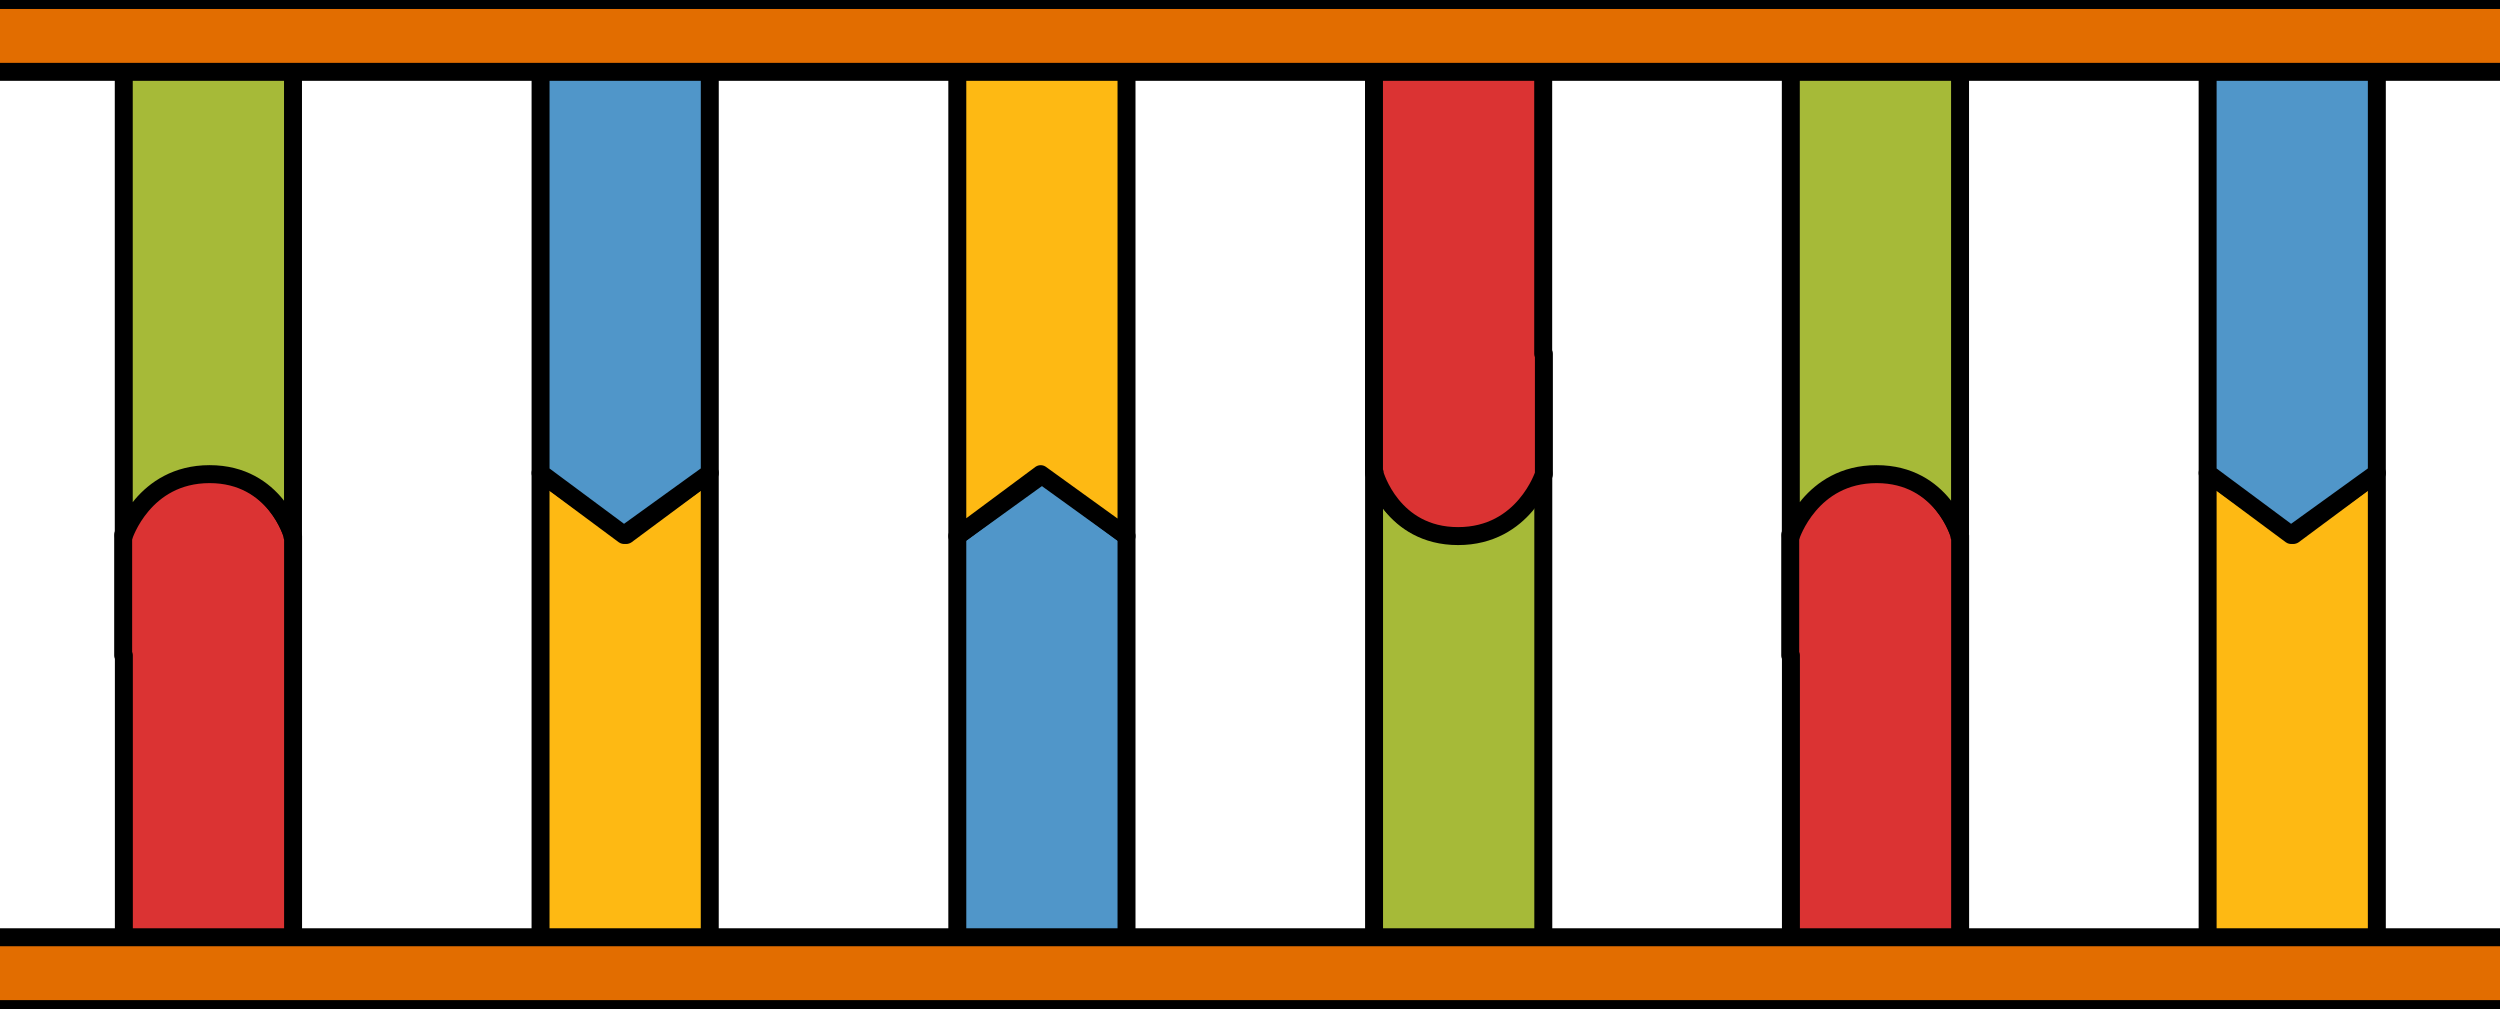
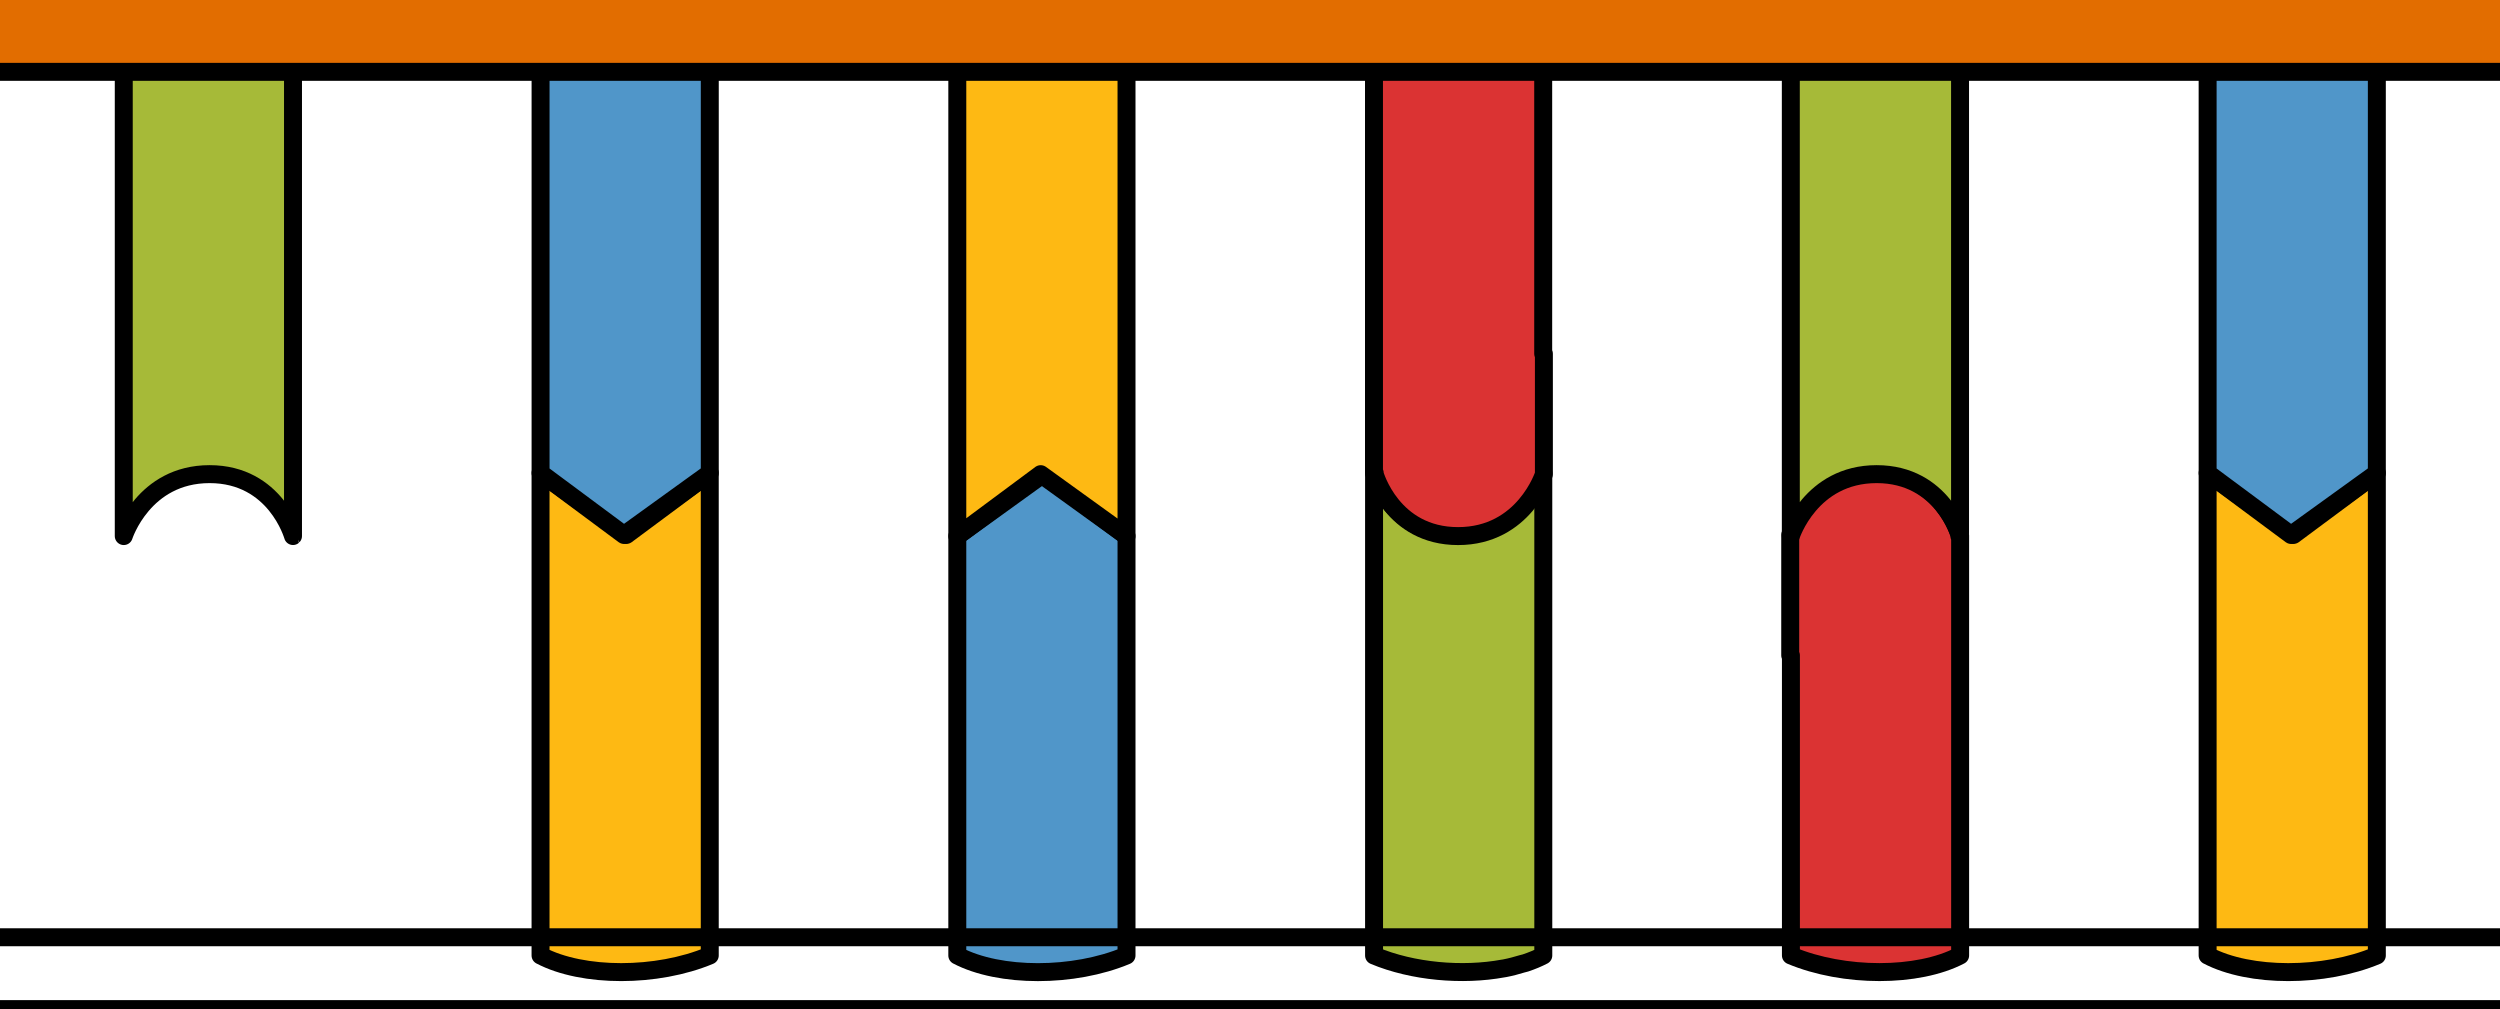
<svg xmlns="http://www.w3.org/2000/svg" version="1.1" id="Layer_1" x="0px" y="0px" width="104.395px" height="42.138px" viewBox="0 0 104.395 42.138" enable-background="new 0 0 104.395 42.138" xml:space="preserve">
  <g>
    <g>
      <g>
        <g>
          <g>
-             <path fill="#DB3333" stroke="#000000" stroke-width="0.75" stroke-linecap="round" stroke-linejoin="round" stroke-miterlimit="10" d="       M12.207,22.385v-0.047c0,0-0.721-2.586-3.48-2.586s-3.584,2.586-3.584,2.586v5.029h0.029c0,6.833,0-0.107,0,12.531       c2.209,0.926,5.299,0.926,7.066,0c0-14.807,0-2.707,0-17.514H12.207z" />
-           </g>
+             </g>
          <g>
            <path fill="#FEB913" stroke="#000000" stroke-width="0.75" stroke-linecap="round" stroke-linejoin="round" stroke-miterlimit="10" d="       M22.572,19.752l3.584,2.586l3.482-2.586c0,14.838,0,5.31,0,20.147c-2.209,0.926-5.299,0.926-7.066,0       C22.572,25.093,22.572,34.559,22.572,19.752z" />
          </g>
          <g>
            <g>
              <path fill="#A6BA38" stroke="#000000" stroke-width="0.75" stroke-linecap="round" stroke-linejoin="round" stroke-miterlimit="10" d="        M60.861,22.339c2.76,0,3.584-2.586,3.584-2.586c0,14.807,0,5.341,0,20.147c-0.229,0.119-0.479,0.222-0.744,0.311        c-0.045,0.015-0.096,0.023-0.143,0.037c-0.23,0.07-0.469,0.135-0.719,0.183c-0.023,0.005-0.047,0.007-0.07,0.011        c-1.695,0.313-3.775,0.136-5.391-0.541c0-14.838,0-5.31,0-20.147C57.379,19.753,58.102,22.339,60.861,22.339z" />
            </g>
          </g>
          <g>
            <path fill="#5096C9" stroke="#000000" stroke-width="0.75" stroke-linecap="round" stroke-linejoin="round" stroke-miterlimit="10" d="       M39.975,22.386l3.584-2.586l3.482,2.586c0,14.838,0,2.676,0,17.514c-2.209,0.926-5.299,0.926-7.066,0       C39.975,25.093,39.975,37.192,39.975,22.386z" />
          </g>
          <g>
            <path fill="#DB3333" stroke="#000000" stroke-width="0.75" stroke-linecap="round" stroke-linejoin="round" stroke-miterlimit="10" d="       M81.82,22.385v-0.047c0,0-0.721-2.586-3.48-2.586s-3.584,2.586-3.584,2.586v5.029h0.029c0,6.833,0-0.107,0,12.531       c2.209,0.926,5.299,0.926,7.066,0c0-14.807,0-2.707,0-17.514H81.82z" />
          </g>
          <g>
            <path fill="#FEB913" stroke="#000000" stroke-width="0.75" stroke-linecap="round" stroke-linejoin="round" stroke-miterlimit="10" d="       M92.186,19.752l3.584,2.586l3.482-2.586c0,14.838,0,5.31,0,20.147c-2.209,0.926-5.299,0.926-7.066,0       C92.186,25.093,92.186,34.559,92.186,19.752z" />
          </g>
        </g>
      </g>
      <g>
        <g>
          <g>
            <g>
              <path fill="#A6BA38" stroke="#000000" stroke-width="0.75" stroke-linecap="round" stroke-linejoin="round" stroke-miterlimit="10" d="        M78.365,19.799c-2.76,0-3.584,2.586-3.584,2.586c0-14.807,0-5.341,0-20.147c0.229-0.119,0.479-0.222,0.744-0.311        c0.045-0.015,0.096-0.023,0.143-0.037c0.23-0.07,0.469-0.135,0.719-0.183c0.023-0.005,0.047-0.007,0.07-0.011        c1.695-0.313,3.775-0.136,5.391,0.541c0,14.838,0,5.31,0,20.147C81.848,22.385,81.125,19.799,78.365,19.799z" />
            </g>
          </g>
          <g>
            <path fill="#5096C9" stroke="#000000" stroke-width="0.75" stroke-linecap="round" stroke-linejoin="round" stroke-miterlimit="10" d="       M99.252,19.752l-3.584,2.586l-3.482-2.586c0-14.838,0-2.676,0-17.514c2.209-0.926,5.299-0.926,7.066,0       C99.252,17.045,99.252,4.945,99.252,19.752z" />
          </g>
          <g>
-             <path fill="#DB3333" stroke="#000000" stroke-width="0.75" stroke-linecap="round" stroke-linejoin="round" stroke-miterlimit="10" d="       M57.406,19.753V19.8c0,0,0.721,2.586,3.48,2.586s3.584-2.586,3.584-2.586v-5.029h-0.029c0-6.833,0,0.107,0-12.531       c-2.209-0.926-5.299-0.926-7.066,0c0,14.807,0,2.707,0,17.514H57.406z" />
+             <path fill="#DB3333" stroke="#000000" stroke-width="0.75" stroke-linecap="round" stroke-linejoin="round" stroke-miterlimit="10" d="       M57.406,19.753V19.8c0,0,0.721,2.586,3.48,2.586s3.584-2.586,3.584-2.586v-5.029h-0.029c0-6.833,0,0.107,0-12.531       c-2.209-0.926-5.299-0.926-7.066,0c0,14.807,0,2.707,0,17.514z" />
          </g>
          <g>
            <path fill="#FEB913" stroke="#000000" stroke-width="0.75" stroke-linecap="round" stroke-linejoin="round" stroke-miterlimit="10" d="       M47.041,22.386L43.457,19.8l-3.482,2.586c0-14.838,0-5.31,0-20.147c2.209-0.926,5.299-0.926,7.066,0       C47.041,17.045,47.041,7.579,47.041,22.386z" />
          </g>
          <g>
            <g>
              <path fill="#A6BA38" stroke="#000000" stroke-width="0.75" stroke-linecap="round" stroke-linejoin="round" stroke-miterlimit="10" d="        M8.752,19.799c-2.76,0-3.584,2.586-3.584,2.586c0-14.807,0-5.341,0-20.147c0.229-0.119,0.479-0.222,0.744-0.311        C5.957,1.912,6.008,1.903,6.055,1.89c0.23-0.07,0.469-0.135,0.719-0.183C6.797,1.702,6.82,1.7,6.844,1.696        c1.695-0.313,3.775-0.136,5.391,0.541c0,14.838,0,5.31,0,20.147C12.234,22.385,11.512,19.799,8.752,19.799z" />
            </g>
          </g>
          <g>
            <path fill="#5096C9" stroke="#000000" stroke-width="0.75" stroke-linecap="round" stroke-linejoin="round" stroke-miterlimit="10" d="       M29.639,19.752l-3.584,2.586l-3.482-2.586c0-14.838,0-2.676,0-17.514c2.209-0.926,5.299-0.926,7.066,0       C29.639,17.045,29.639,4.945,29.639,19.752z" />
          </g>
        </g>
      </g>
    </g>
    <g>
      <g>
        <rect id="changecolor_28_" fill="#E26D00" width="104.395" height="3" />
        <line fill="none" stroke="#000000" stroke-width="0.75" stroke-miterlimit="10" x1="104.395" y1="3" x2="0" y2="3" />
-         <line fill="none" stroke="#000000" stroke-width="0.75" stroke-miterlimit="10" x1="0" y1="0" x2="104.395" y2="0" />
      </g>
      <g>
-         <rect id="changecolor_29_" y="39.138" fill="#E26D00" width="104.395" height="3" />
        <line fill="none" stroke="#000000" stroke-width="0.75" stroke-miterlimit="10" x1="104.395" y1="42.138" x2="0" y2="42.138" />
        <line fill="none" stroke="#000000" stroke-width="0.75" stroke-miterlimit="10" x1="0" y1="39.138" x2="104.395" y2="39.138" />
      </g>
    </g>
  </g>
</svg>